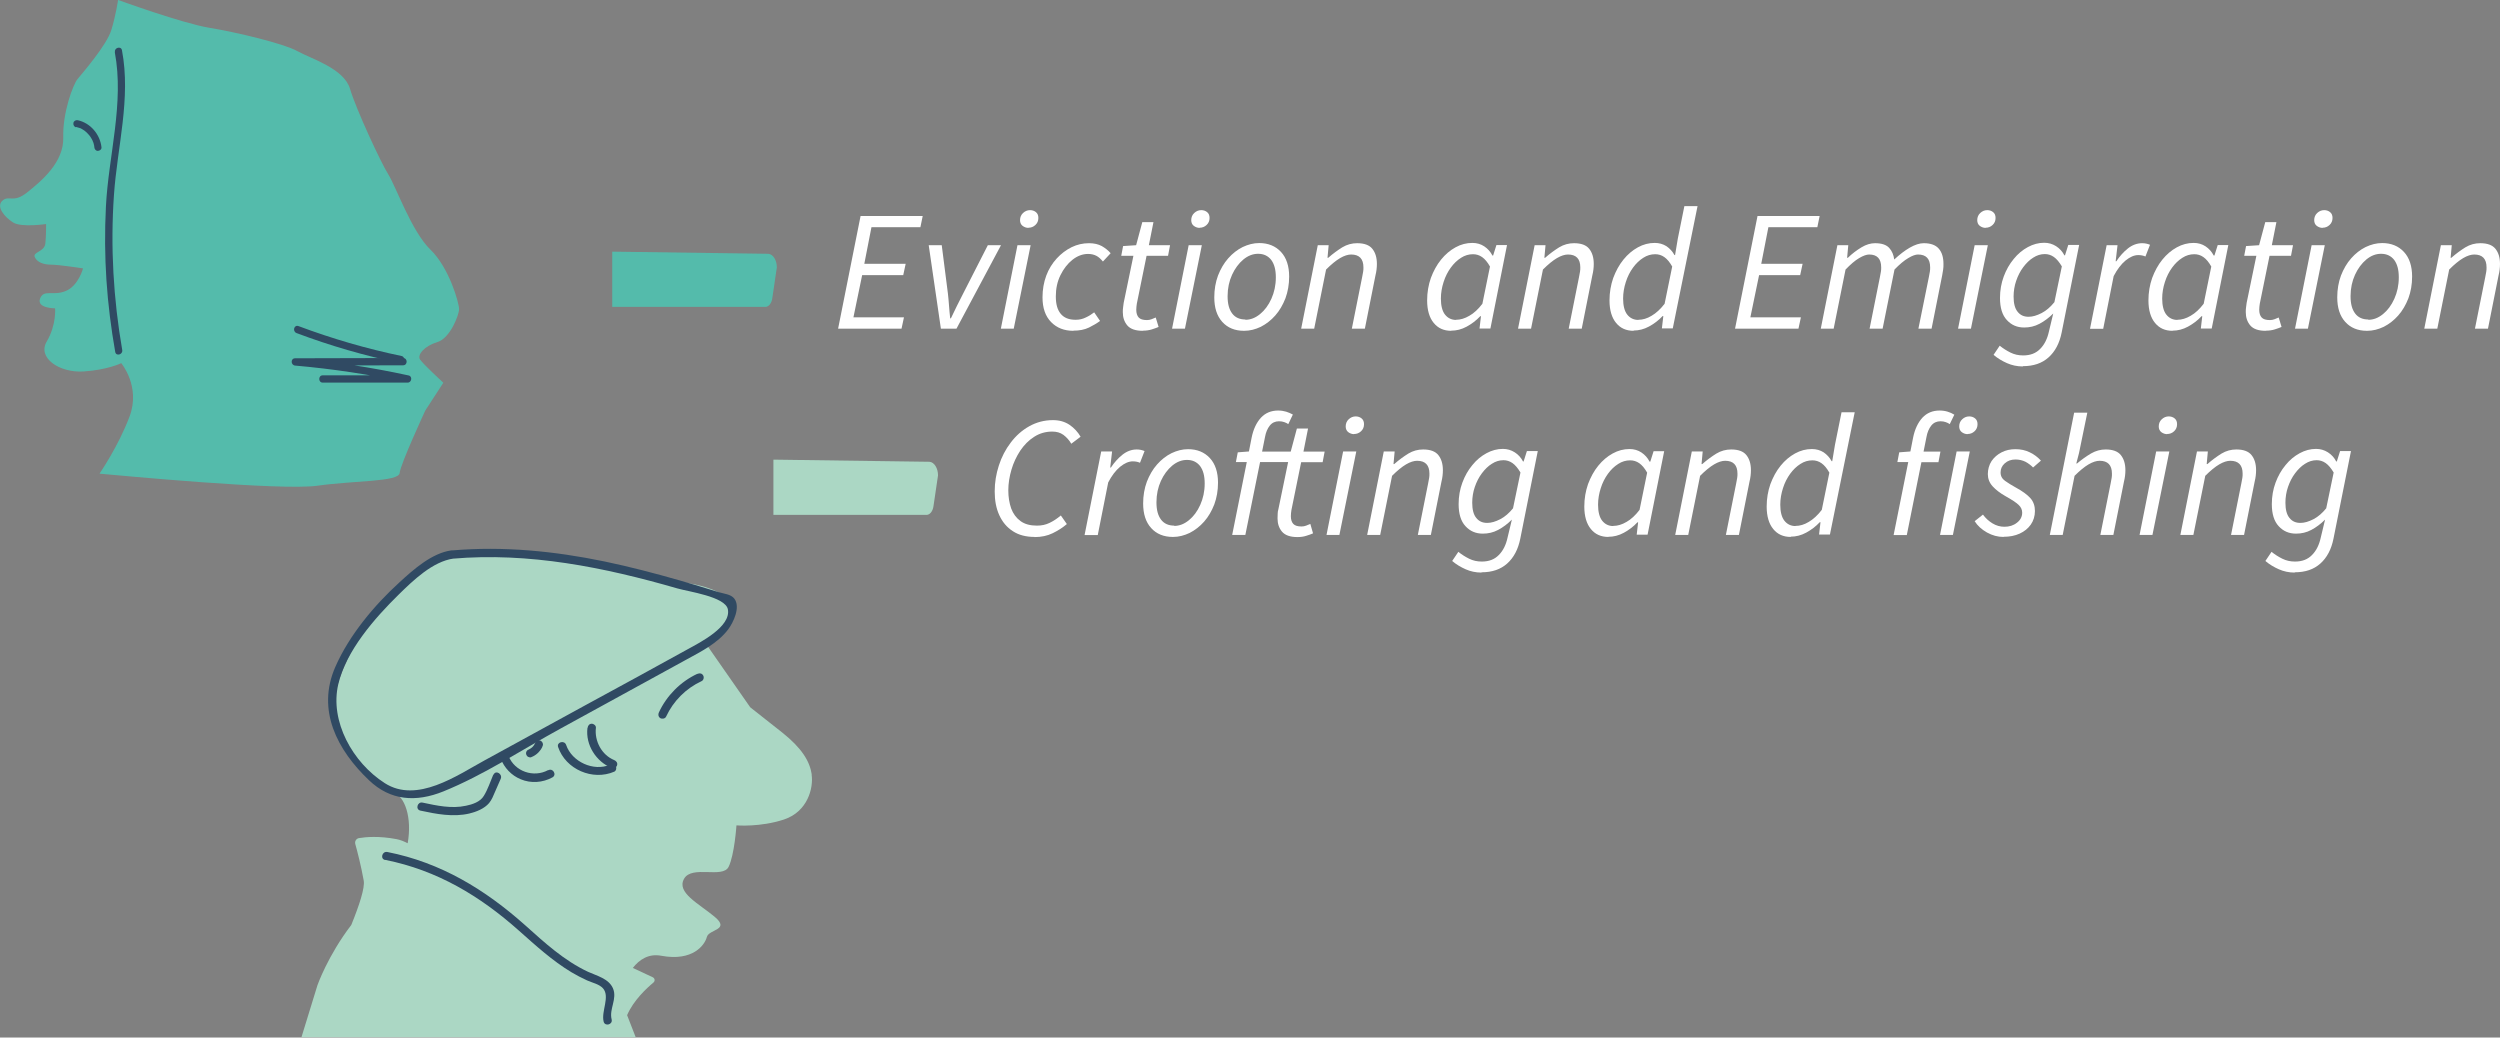
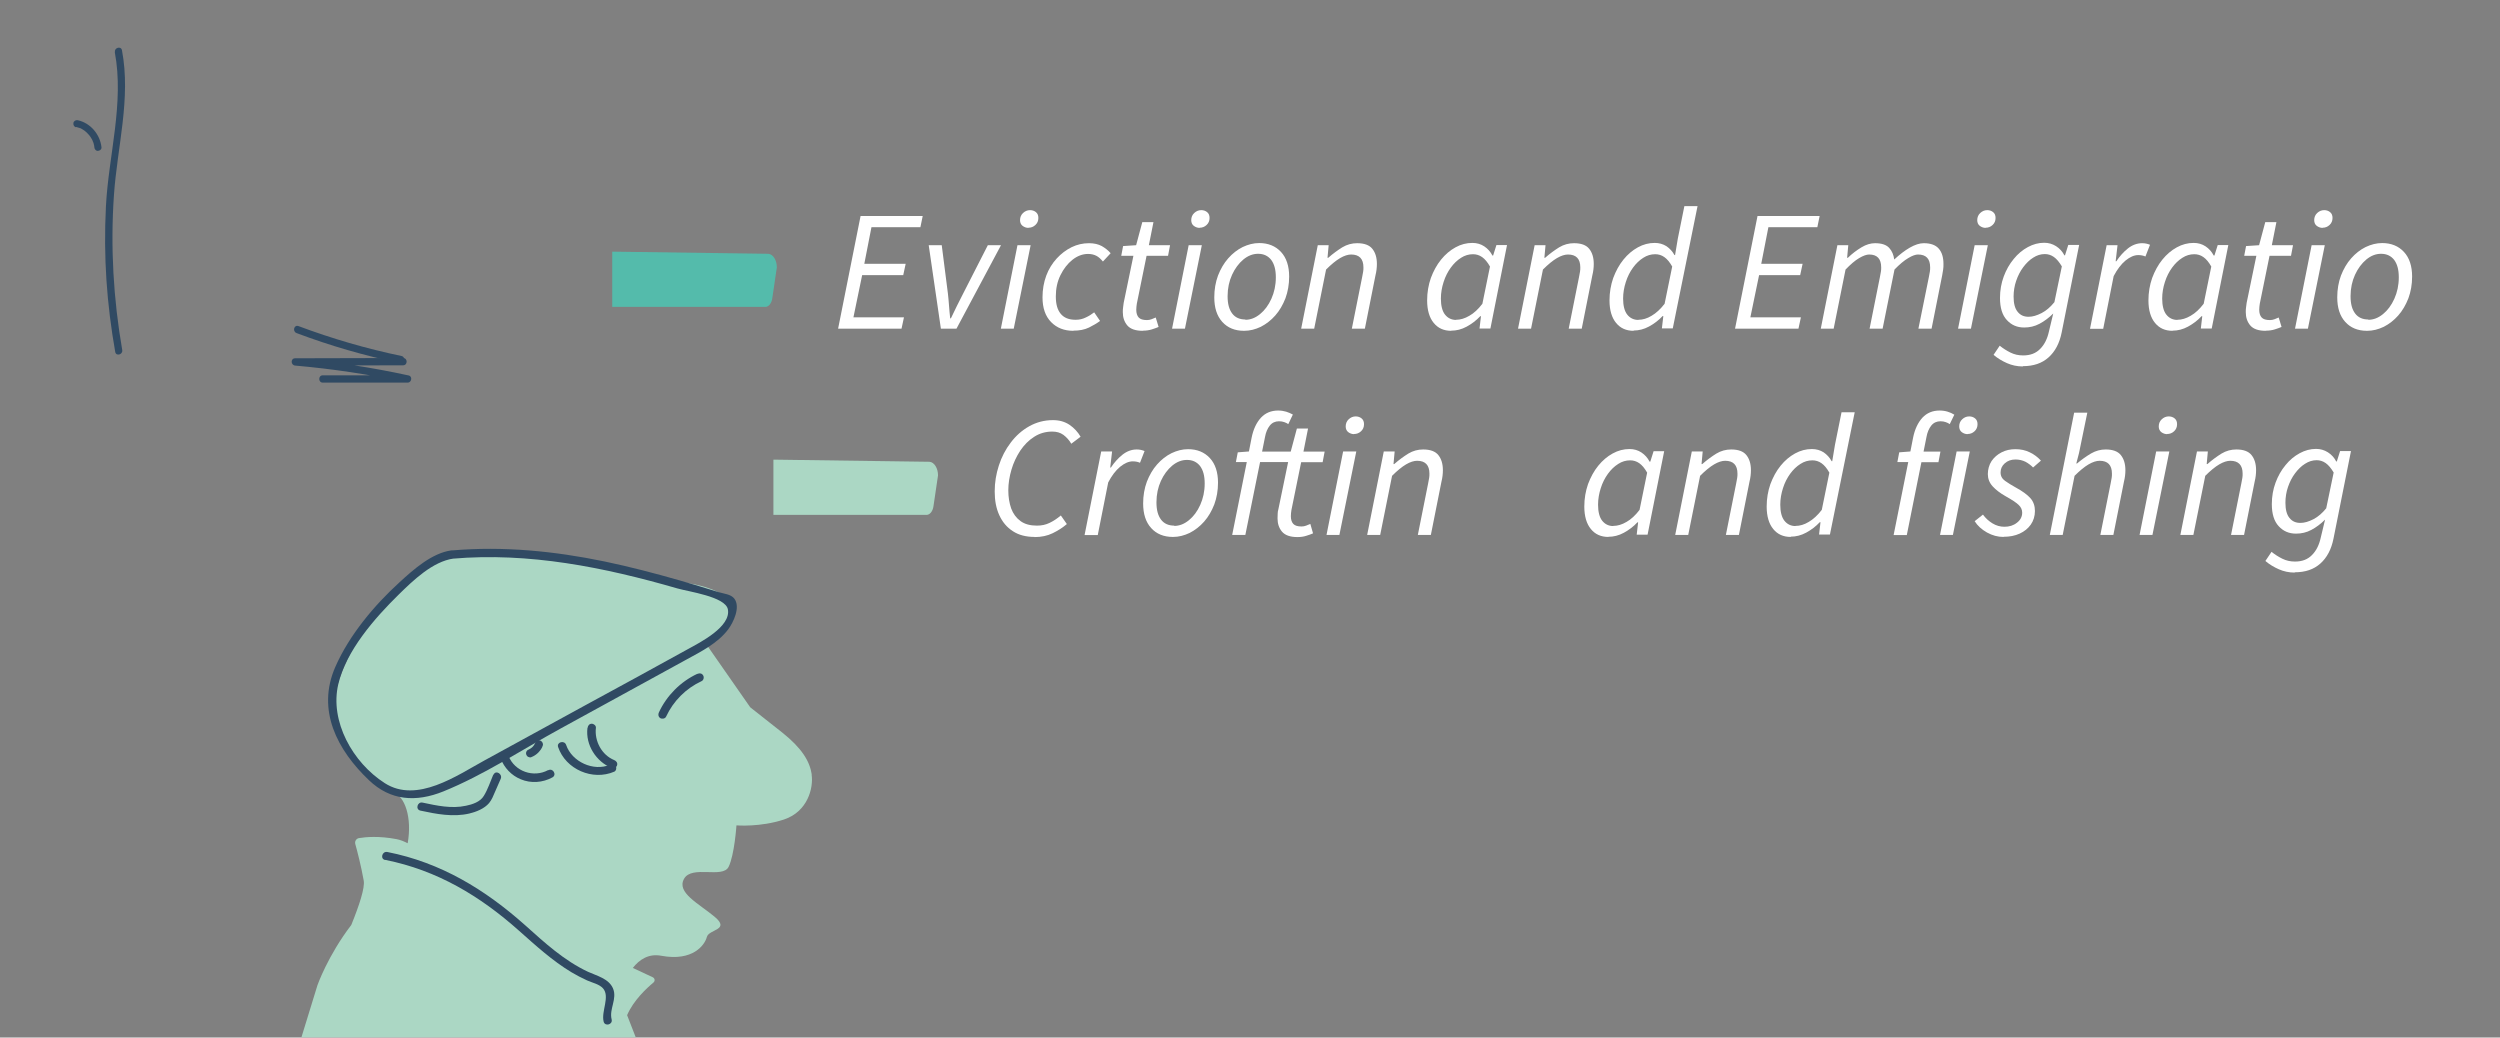
<svg xmlns="http://www.w3.org/2000/svg" id="Layer_2" viewBox="0 0 174.65 72.48">
  <rect x="0" y="0" width="174.65" height="72.48" fill="#808080" stroke="none" />
  <defs>
    <style>.cls-1{fill:#fff;}.cls-2{fill:#304a63;}.cls-3{fill:#abd7c4;}.cls-4{fill:#54bbab;}</style>
  </defs>
  <g id="Layer_1-2">
-     <path class="cls-4" d="m8.26,0s4.47,1.63,6.36,1.94,5.2,1.1,6.15,1.63c.95.53,3.26,1.21,3.68,2.63.42,1.42,2.15,5.15,2.68,5.99.53.84,1.63,3.99,2.94,5.25,1.31,1.26,2,3.73,2,4.15s-.63,2.05-1.52,2.31c-.89.26-1.42.89-1.21,1.21s1.63,1.63,1.63,1.63l-1.26,1.94s-1.73,3.73-1.79,4.36c-.05.63-3.2.53-5.73.89-2.52.37-14.08-.74-15.24-.84,0,0,1.31-1.89,2.1-3.99.79-2.1-.58-3.73-.58-3.73,0,0-.95.47-2.63.58-1.68.11-3.26-.95-2.57-2.1.68-1.16.58-2.31.58-2.31,0,0-1.31,0-1.05-.68.26-.68.89-.16,1.79-.53s1.21-1.58,1.21-1.58c0,0-1.68-.26-2.21-.26s-1-.16-1.16-.53.68-.35.74-.96.05-1.35.05-1.35c0,0-1.73.26-2.31-.11s-1.21-1.1-.74-1.52c.47-.42.74.21,1.73-.58s2.57-2.1,2.52-3.84c-.05-1.73.68-3.69,1-4.08s2.05-2.38,2.36-3.43c.32-1.05.47-2.1.47-2.1Z" />
    <path class="cls-2" d="m8.02,3.65c.67,3.55-.44,7.22-.62,10.77s.06,6.81.65,10.17c.06.32.54.18.49-.13-.62-3.58-.83-7.21-.58-10.83.23-3.36,1.2-6.75.56-10.12-.06-.32-.55-.18-.49.13h0Z" />
    <path class="cls-2" d="m5.32,8.87c.09.02.18.05.27.08-.05-.02.02.01.03.01.02,0,.04.02.06.03.04.02.08.04.12.07s.08.05.12.08c0,0,.06.05.02.02.02.01.03.02.05.04.07.06.14.13.2.2.03.03.06.06.08.1-.03-.04.01.02.02.02.01.02.03.04.04.06.05.08.1.16.14.25,0,0,.03.07.01.03,0,.02.02.04.03.07.02.04.03.09.04.13.01.04.02.08.03.13,0,.02,0,.05.01.07,0,.01,0,.02,0,.03,0-.03,0-.03,0,0,.01.13.11.26.25.25.12,0,.27-.11.25-.25-.1-.9-.76-1.69-1.65-1.89-.13-.03-.28.04-.31.18-.03.13.04.28.18.31h0Z" />
    <path class="cls-2" d="m28.05,24.87c-2.45-.51-4.85-1.21-7.2-2.09-.31-.11-.44.37-.13.49,2.34.88,4.75,1.58,7.2,2.09.32.07.45-.42.13-.49h0Z" />
    <path class="cls-2" d="m28.16,25.01l-7.54.02c-.33,0-.32.48,0,.51,2.62.23,5.22.62,7.79,1.18l.07-.5c-1.98,0-3.95,0-5.93,0-.33,0-.33.51,0,.51,1.98,0,3.95,0,5.93,0,.28,0,.35-.44.07-.5-2.61-.57-5.26-.97-7.93-1.2v.51l7.54-.02c.33,0,.33-.51,0-.51h0Z" />
    <path class="cls-3" d="m56.71,54.11c-.14-.93-.69-1.84-2.07-2.94-.92-.73-2.23-1.76-2.23-1.76l-2.99-4.29s1.4-1.21,1.63-1.9c.81-2.37-4.01-2.59-4.01-2.59,0,0-12.85-3.21-15.9-1.83-5.52,2.49-7.86,8.95-7.92,10.71-.06,1.88,2.74,5.47,4.21,5.84.86.22,1.37,1.78,1.05,3.56-.25-.13-.51-.24-.79-.29-1.21-.23-2.14-.15-2.61-.07-.19.03-.31.22-.26.41.14.5.4,1.5.59,2.56.09.49-.3,1.7-.87,3.1-1.63,2.13-2.36,4.2-2.36,4.2l-1.12,3.64h23.35l-.6-1.54c.44-1.03,1.37-1.89,1.84-2.28.13-.11.1-.3-.05-.37l-1.39-.65c.45-.58,1.1-1.02,1.99-.85,2.21.41,3.04-.76,3.18-1.31.14-.55,1.66-.48.55-1.41-1.11-.93-2.69-1.69-2.14-2.66.55-.97,2.69,0,3.11-.83.41-.83.55-2.9.55-2.9,0,0,1.66.14,3.32-.41,1.66-.55,2.07-2.21,1.93-3.14Z" />
    <path class="cls-2" d="m31.61,39.03c5.34-.46,10.6.6,15.72,2.08.75.22,3.35.57,3.52,1.46.23,1.21-1.94,2.31-2.76,2.76-2.36,1.31-4.74,2.6-7.11,3.89s-4.74,2.6-7.11,3.89c-1.96,1.07-4.74,3.04-6.99,1.6s-3.85-4.33-3.25-6.9c.54-2.34,2.55-4.63,4.23-6.28.99-.97,2.37-2.31,3.83-2.51.37-.05.22-.62-.16-.57-1.36.19-2.64,1.33-3.61,2.22-1.77,1.61-3.52,3.7-4.49,5.91-1.34,3.04.14,5.83,2.35,7.93,1.5,1.43,3.28,1.55,5.19.78,2.82-1.14,5.48-2.91,8.15-4.37,2.94-1.61,5.89-3.23,8.83-4.84,1.04-.57,2.19-1.14,2.92-2.11.36-.48.88-1.55.43-2.15-.24-.31-.73-.34-1.09-.45-.91-.28-1.81-.56-2.72-.82-1.75-.5-3.5-.96-5.28-1.33-3.49-.72-7.03-1.07-10.59-.77-.38.03-.38.62,0,.59Z" />
    <path class="cls-2" d="m41.04,50.85c-.15,1.19.61,2.37,1.71,2.81.15.06.32-.06.36-.2.05-.17-.06-.3-.2-.36-.87-.35-1.39-1.33-1.28-2.25.02-.16-.15-.29-.29-.29-.17,0-.27.13-.29.29h0Z" />
    <path class="cls-2" d="m42.62,53.42c-1.15.5-2.67-.2-3.07-1.38-.12-.35-.68-.2-.56.15.53,1.56,2.41,2.37,3.92,1.72.14-.06.18-.27.1-.4-.09-.15-.25-.17-.4-.1h0Z" />
    <path class="cls-2" d="m26.91,60.07c3.64.73,6.62,2.52,9.36,4.96,1.16,1.03,2.32,2.09,3.65,2.89.35.21.72.4,1.09.57.35.16.86.26,1.12.56.5.58-.14,1.6.04,2.32.09.36.65.21.56-.15-.19-.73.41-1.44.09-2.18-.3-.68-1.13-.87-1.74-1.15-1.67-.78-3.04-2.04-4.4-3.26-2.81-2.5-5.88-4.37-9.62-5.11-.37-.07-.52.49-.15.56h0Z" />
    <path class="cls-2" d="m48.72,47.07c-1.18.55-2.15,1.53-2.69,2.7-.07.14-.04.31.1.4.13.07.33.04.4-.1.51-1.1,1.39-1.98,2.49-2.49.14-.07.18-.27.1-.4-.09-.15-.25-.17-.4-.1h0Z" />
    <path class="cls-2" d="m34.46,54.12c-.21.49-.38,1.03-.66,1.48-.25.42-.8.6-1.25.69-1,.22-2.05-.01-3.03-.22-.36-.08-.52.48-.15.56,1.11.24,2.3.47,3.43.2.49-.12,1.04-.34,1.37-.73.19-.23.3-.52.42-.8l.39-.89c.15-.34-.35-.64-.5-.29h0Z" />
    <path class="cls-2" d="m38.29,53.8c-1.01.55-2.33.1-2.76-.98-.06-.15-.19-.25-.36-.2-.14.04-.26.21-.2.36.26.66.75,1.19,1.41,1.46.71.3,1.53.24,2.21-.13.33-.18.04-.68-.29-.5h0Z" />
    <path class="cls-2" d="m37.1,52.9c.19-.07.36-.18.5-.32.07-.07.13-.15.19-.23s.1-.18.13-.27c.03-.07,0-.17-.03-.22s-.1-.12-.17-.13c-.07-.02-.16-.01-.22.03l-.06.05s-.06.08-.07.13c0,0,0,.02-.01.03l.03-.07c-.04.08-.08.16-.14.23l.05-.06c-.06.08-.13.15-.21.21l.06-.05c-.07.06-.15.1-.23.14l.07-.03s-.02,0-.03.01c-.07.03-.13.06-.17.13-.04.06-.05.15-.03.22s.07.14.13.17.15.06.22.03h0Z" />
    <path class="cls-1" d="m58.55,22.96l1.57-7.87h4.34l-.16.78h-3.42l-.5,2.56h2.89l-.17.79h-2.87l-.61,2.95h3.53l-.17.79h-4.44Z" />
    <path class="cls-1" d="m65.73,22.96l-.85-5.83h.91l.43,3.37c.03.28.06.57.08.87.02.3.05.59.08.87h.05c.14-.29.28-.58.42-.87.14-.29.29-.58.44-.87l1.72-3.37h.92l-3.11,5.83h-1.1Z" />
    <path class="cls-1" d="m69.92,22.96l1.16-5.83h.92l-1.18,5.83h-.91Zm1.93-7.04c-.15,0-.29-.05-.41-.14-.12-.09-.18-.23-.18-.4,0-.2.07-.37.21-.5s.3-.2.49-.2c.16,0,.3.05.41.14.12.1.17.23.17.41,0,.2-.07.36-.21.49s-.3.19-.49.19Z" />
    <path class="cls-1" d="m74.98,23.11c-.63,0-1.15-.2-1.55-.61s-.6-.98-.6-1.73c0-.54.09-1.05.26-1.51s.42-.86.73-1.2c.31-.34.66-.6,1.04-.79.39-.19.79-.28,1.22-.28.35,0,.65.07.89.2.24.14.45.3.62.5l-.54.58c-.15-.18-.3-.32-.46-.4s-.34-.13-.58-.13c-.38,0-.75.14-1.09.41-.34.27-.62.63-.84,1.08-.22.45-.32.94-.32,1.48s.11.93.34,1.21c.23.28.57.42,1.04.42.26,0,.49-.05.71-.16.22-.1.41-.22.59-.36l.41.6c-.21.16-.47.31-.77.46-.31.15-.67.22-1.1.22Z" />
    <path class="cls-1" d="m79.83,23.11c-.51,0-.87-.13-1.08-.38s-.31-.56-.31-.92c0-.12,0-.23.02-.34.02-.1.03-.21.04-.31l.68-3.29h-.85l.13-.68.91-.06.43-1.61h.78l-.32,1.61h1.48l-.14.74h-1.5l-.68,3.34c-.02.14-.04.29-.04.43,0,.24.06.42.17.54.11.12.3.18.58.18.11,0,.22-.02.32-.06.1-.04.2-.08.29-.12l.2.66c-.13.06-.29.11-.47.17-.19.06-.4.09-.63.09Z" />
    <path class="cls-1" d="m81.88,22.96l1.16-5.83h.92l-1.18,5.83h-.91Zm1.93-7.04c-.15,0-.29-.05-.41-.14-.12-.09-.18-.23-.18-.4,0-.2.07-.37.21-.5s.3-.2.49-.2c.16,0,.3.05.41.14.12.1.17.23.17.41,0,.2-.07.36-.21.49s-.3.19-.49.19Z" />
    <path class="cls-1" d="m86.9,23.11c-.63,0-1.14-.21-1.51-.62-.38-.42-.56-.99-.56-1.72,0-.55.09-1.06.26-1.52.18-.46.41-.86.71-1.2.3-.34.63-.6,1.01-.79.38-.18.76-.28,1.16-.28.63,0,1.14.21,1.52.62s.57.99.57,1.72c0,.55-.09,1.06-.26,1.52-.18.46-.41.86-.71,1.2-.3.34-.64.6-1.01.79-.38.18-.76.28-1.16.28Zm.1-.77c.36,0,.7-.13,1.03-.4.32-.26.59-.62.79-1.07s.31-.94.31-1.49-.11-.93-.32-1.22c-.22-.28-.52-.43-.92-.43-.36,0-.7.13-1.03.4-.32.27-.59.63-.79,1.07s-.31.94-.31,1.49.11.93.32,1.21.52.42.92.42Z" />
    <path class="cls-1" d="m90.9,22.96l1.16-5.83h.76l-.08.88h.05c.33-.29.66-.53.98-.73.33-.2.68-.29,1.04-.29.5,0,.85.13,1.06.39s.32.61.32,1.06c0,.25-.03.52-.1.8l-.74,3.72h-.91l.72-3.6c.03-.16.06-.29.07-.38.02-.1.02-.2.02-.3,0-.6-.29-.9-.86-.9-.22,0-.48.08-.77.25s-.62.44-.98.8l-.83,4.13h-.91Z" />
    <path class="cls-1" d="m101.38,23.11c-.51,0-.92-.18-1.22-.55-.3-.36-.46-.89-.46-1.57,0-.56.09-1.08.26-1.57.18-.48.41-.91.71-1.28.3-.37.63-.65,1.01-.86s.77-.31,1.18-.31c.31,0,.59.08.83.24.24.16.43.37.57.64h.05l.23-.73h.74l-1.16,5.83h-.76l.1-.86h-.05c-.28.3-.6.54-.95.73-.35.19-.71.28-1.08.28Zm.34-.77c.3,0,.61-.09.93-.28.32-.18.62-.46.91-.84l.53-2.6c-.17-.3-.35-.52-.55-.66s-.41-.2-.64-.2c-.29,0-.57.08-.83.25-.27.17-.51.4-.72.69-.21.29-.38.62-.5,1-.12.37-.19.76-.19,1.16,0,.5.1.88.29,1.12s.45.37.77.37Z" />
    <path class="cls-1" d="m106.05,22.96l1.16-5.83h.76l-.08.88h.05c.33-.29.66-.53.98-.73.33-.2.68-.29,1.04-.29.5,0,.85.13,1.06.39s.32.61.32,1.06c0,.25-.03.52-.1.8l-.74,3.72h-.91l.72-3.6c.03-.16.06-.29.07-.38.02-.1.02-.2.02-.3,0-.6-.29-.9-.86-.9-.22,0-.48.08-.77.25s-.62.44-.98.8l-.83,4.13h-.91Z" />
    <path class="cls-1" d="m114.12,23.11c-.51,0-.92-.18-1.22-.55-.3-.36-.46-.89-.46-1.57,0-.56.09-1.08.26-1.57.18-.48.41-.91.71-1.28.3-.37.63-.65,1.01-.86s.77-.31,1.18-.31c.31,0,.58.08.82.23.23.16.42.36.56.62h.04l.19-1.14.46-2.28h.92l-1.73,8.54h-.76l.1-.86h-.05c-.28.3-.6.54-.95.73-.35.19-.71.28-1.08.28Zm.34-.77c.3,0,.61-.09.92-.28.31-.18.62-.46.91-.84l.53-2.6c-.17-.3-.35-.52-.55-.66s-.41-.2-.64-.2c-.29,0-.57.08-.83.25-.27.17-.51.4-.72.69-.21.29-.38.62-.5,1-.12.37-.19.76-.19,1.16,0,.5.1.88.29,1.12s.45.37.77.37Z" />
    <path class="cls-1" d="m121.21,22.96l1.57-7.87h4.34l-.16.78h-3.42l-.5,2.56h2.89l-.17.79h-2.87l-.61,2.95h3.53l-.17.79h-4.44Z" />
    <path class="cls-1" d="m127.2,22.96l1.16-5.83h.76l-.08.88h.05c.3-.29.62-.53.95-.73.33-.2.65-.29.95-.29.46,0,.79.11.99.33.2.22.31.49.35.81.38-.35.74-.63,1.09-.83.35-.2.68-.31.97-.31.49,0,.84.13,1.06.39s.32.61.32,1.06c0,.14,0,.26-.02.38-.02.12-.04.26-.07.42l-.74,3.72h-.92l.73-3.6c.03-.16.06-.29.07-.38.02-.1.02-.2.02-.3,0-.6-.28-.9-.85-.9-.17,0-.4.08-.68.25-.29.17-.61.44-.96.8l-.83,4.13h-.91l.72-3.6c.03-.16.06-.29.07-.38.02-.1.02-.2.02-.3,0-.6-.28-.9-.84-.9-.18,0-.41.08-.7.25-.29.17-.6.44-.95.8l-.83,4.13h-.91Z" />
    <path class="cls-1" d="m136.79,22.96l1.16-5.83h.92l-1.18,5.83h-.91Zm1.93-7.04c-.15,0-.29-.05-.41-.14-.12-.09-.18-.23-.18-.4,0-.2.07-.37.21-.5s.3-.2.49-.2c.16,0,.3.05.41.14.12.1.17.23.17.41,0,.2-.07.36-.21.49s-.3.19-.49.19Z" />
    <path class="cls-1" d="m141.31,25.6c-.39,0-.76-.08-1.1-.23-.34-.15-.66-.34-.94-.58l.43-.64c.22.18.47.34.75.48.28.14.57.2.89.2.5,0,.89-.15,1.19-.46.3-.3.5-.71.61-1.22l.3-1.25c-.3.3-.62.54-.96.72-.34.18-.69.26-1.07.26-.49,0-.89-.17-1.21-.52-.32-.34-.48-.86-.48-1.54,0-.54.09-1.04.26-1.5.17-.46.4-.87.7-1.23.29-.36.62-.63.99-.83s.75-.3,1.14-.3c.3,0,.58.08.83.24.25.16.44.37.58.64h.04l.23-.73h.76l-1.22,6.11c-.15.76-.46,1.34-.92,1.75-.46.41-1.05.61-1.78.61Zm.41-3.47c.28,0,.58-.09.91-.26s.62-.43.89-.76l.52-2.5c-.18-.3-.36-.52-.56-.66s-.41-.2-.63-.2c-.28,0-.55.08-.81.25-.26.16-.49.39-.7.67s-.37.6-.49.95c-.12.35-.18.72-.18,1.1,0,.47.09.83.28,1.06.19.24.44.35.76.35Z" />
    <path class="cls-1" d="m146.01,22.96l1.16-5.83h.76l-.13,1.12h.05c.23-.35.5-.65.8-.89.3-.24.64-.37,1-.37.2,0,.38.04.55.11l-.32.82c-.13-.06-.3-.1-.5-.1-.29,0-.58.13-.89.38-.3.25-.58.61-.83,1.09l-.73,3.68h-.91Z" />
    <path class="cls-1" d="m151.77,23.11c-.51,0-.92-.18-1.22-.55-.3-.36-.46-.89-.46-1.57,0-.56.09-1.08.26-1.57.18-.48.41-.91.71-1.28.3-.37.63-.65,1.01-.86s.77-.31,1.18-.31c.31,0,.59.08.83.24.24.16.43.37.57.64h.05l.23-.73h.74l-1.16,5.83h-.76l.1-.86h-.05c-.28.3-.6.54-.95.73-.35.19-.71.28-1.08.28Zm.34-.77c.3,0,.61-.09.93-.28.32-.18.62-.46.91-.84l.53-2.6c-.17-.3-.35-.52-.55-.66s-.41-.2-.64-.2c-.29,0-.57.08-.83.25-.27.17-.51.4-.72.69-.21.29-.38.62-.5,1-.12.37-.19.76-.19,1.16,0,.5.1.88.29,1.12s.45.37.77.37Z" />
    <path class="cls-1" d="m158.28,23.11c-.51,0-.87-.13-1.08-.38s-.31-.56-.31-.92c0-.12,0-.23.02-.34.02-.1.03-.21.04-.31l.68-3.29h-.85l.13-.68.91-.06.43-1.61h.78l-.32,1.61h1.48l-.14.74h-1.5l-.68,3.34c-.02.14-.04.29-.04.43,0,.24.06.42.17.54.11.12.3.18.58.18.11,0,.22-.02.32-.06.1-.04.2-.08.29-.12l.2.66c-.13.06-.29.11-.47.17-.19.06-.4.09-.63.09Z" />
    <path class="cls-1" d="m160.33,22.96l1.16-5.83h.92l-1.18,5.83h-.91Zm1.93-7.04c-.15,0-.29-.05-.41-.14-.12-.09-.18-.23-.18-.4,0-.2.07-.37.21-.5s.3-.2.49-.2c.16,0,.3.05.41.14.12.1.17.23.17.41,0,.2-.07.36-.21.49s-.3.19-.49.19Z" />
    <path class="cls-1" d="m165.35,23.11c-.63,0-1.14-.21-1.51-.62-.38-.42-.56-.99-.56-1.72,0-.55.09-1.06.26-1.52.18-.46.41-.86.71-1.2.3-.34.63-.6,1.01-.79.38-.18.76-.28,1.16-.28.63,0,1.14.21,1.52.62s.57.99.57,1.72c0,.55-.09,1.06-.26,1.52-.18.46-.41.86-.71,1.2-.3.34-.64.6-1.01.79-.38.18-.76.28-1.16.28Zm.1-.77c.36,0,.7-.13,1.03-.4.32-.26.59-.62.79-1.07s.31-.94.31-1.49-.11-.93-.32-1.22c-.22-.28-.52-.43-.92-.43-.36,0-.7.13-1.03.4-.32.27-.59.63-.79,1.07s-.31.94-.31,1.49.11.93.32,1.21.52.42.92.42Z" />
-     <path class="cls-1" d="m169.36,22.96l1.16-5.83h.76l-.08.88h.05c.33-.29.66-.53.98-.73.33-.2.68-.29,1.04-.29.5,0,.85.13,1.06.39s.32.61.32,1.06c0,.25-.03.52-.1.8l-.74,3.72h-.91l.72-3.6c.03-.16.06-.29.07-.38.02-.1.02-.2.02-.3,0-.6-.29-.9-.86-.9-.22,0-.48.08-.77.25s-.62.44-.98.8l-.83,4.13h-.91Z" />
    <path class="cls-1" d="m72.28,37.51c-.6,0-1.11-.13-1.52-.4-.42-.27-.73-.64-.95-1.12-.22-.48-.32-1.03-.32-1.66s.1-1.22.29-1.81c.19-.59.47-1.13.83-1.6.36-.48.79-.86,1.29-1.14s1.05-.43,1.66-.43c.45,0,.83.11,1.16.33.32.22.58.5.77.83l-.65.49c-.15-.26-.34-.46-.55-.62-.22-.16-.48-.23-.78-.23-.46,0-.89.12-1.27.37-.38.24-.7.57-.97.97-.26.4-.47.84-.61,1.32-.14.48-.22.96-.22,1.44s.07.89.2,1.27c.14.37.35.66.65.88s.68.32,1.15.32c.32,0,.61-.06.88-.19.27-.13.53-.3.79-.52l.42.6c-.29.25-.62.46-.99.64s-.79.27-1.27.27Z" />
    <path class="cls-1" d="m75.77,37.37l1.16-5.83h.76l-.13,1.12h.05c.23-.35.5-.65.8-.89.3-.24.64-.37,1-.37.2,0,.38.04.55.11l-.32.82c-.13-.06-.3-.1-.5-.1-.29,0-.58.13-.89.38-.3.25-.58.61-.83,1.09l-.73,3.68h-.91Z" />
    <path class="cls-1" d="m81.93,37.51c-.63,0-1.14-.21-1.51-.62-.38-.42-.56-.99-.56-1.72,0-.55.09-1.06.26-1.52.18-.46.41-.86.71-1.2.3-.34.63-.6,1.01-.79.38-.18.76-.28,1.16-.28.63,0,1.14.21,1.52.62s.57.99.57,1.72c0,.55-.09,1.06-.26,1.52-.18.46-.41.86-.71,1.2-.3.34-.64.6-1.01.79-.38.18-.76.28-1.16.28Zm.1-.77c.36,0,.7-.13,1.03-.4.32-.26.59-.62.79-1.07s.31-.94.31-1.49-.11-.93-.32-1.22c-.22-.28-.52-.43-.92-.43-.36,0-.7.13-1.03.4-.32.27-.59.63-.79,1.07s-.31.94-.31,1.49.11.93.32,1.21.52.42.92.42Z" />
    <path class="cls-1" d="m86.08,37.37l1.02-5.09h-.76l.13-.68.78-.06.19-.97c.12-.59.34-1.05.65-1.39.31-.33.71-.5,1.2-.5.21,0,.39.03.56.08.16.05.32.12.47.2l-.32.67c-.08-.06-.17-.1-.28-.14-.11-.04-.23-.06-.37-.06-.26,0-.48.1-.64.3-.16.2-.28.47-.34.82l-.2,1h2l.43-1.61h.78l-.32,1.61h1.48l-.14.74h-1.5l-.68,3.34c-.02.14-.04.29-.04.43,0,.24.06.42.17.54.11.12.3.18.58.18.11,0,.22-.02.32-.06.1-.04.2-.08.29-.12l.19.66c-.13.06-.28.11-.47.17-.18.06-.39.09-.62.09-.51,0-.87-.13-1.08-.38-.21-.25-.31-.56-.31-.92,0-.12,0-.23.01-.34,0-.1.02-.21.05-.31l.68-3.29h-1.96l-1.03,5.09h-.91Z" />
    <path class="cls-1" d="m92.67,37.37l1.16-5.83h.92l-1.18,5.83h-.91Zm1.93-7.04c-.15,0-.29-.05-.41-.14-.12-.09-.18-.23-.18-.4,0-.2.07-.37.21-.5s.3-.2.49-.2c.16,0,.3.05.41.14.12.1.17.23.17.41,0,.2-.07.36-.21.49s-.3.19-.49.19Z" />
    <path class="cls-1" d="m95.51,37.37l1.16-5.83h.76l-.08.88h.05c.33-.29.66-.53.98-.73.33-.2.68-.29,1.04-.29.5,0,.85.13,1.06.39s.32.61.32,1.06c0,.25-.03.52-.1.8l-.74,3.72h-.91l.72-3.6c.03-.16.06-.29.07-.38.02-.1.02-.2.02-.3,0-.6-.29-.9-.86-.9-.22,0-.48.08-.77.25s-.62.44-.98.8l-.83,4.13h-.91Z" />
-     <path class="cls-1" d="m103.49,40c-.39,0-.76-.08-1.1-.23-.34-.15-.66-.34-.94-.58l.43-.64c.22.18.47.34.75.48.28.14.57.2.89.2.5,0,.89-.15,1.19-.46.3-.3.5-.71.61-1.22l.3-1.25c-.3.3-.62.54-.96.72-.34.18-.69.26-1.07.26-.49,0-.89-.17-1.21-.52-.32-.34-.48-.86-.48-1.54,0-.54.09-1.04.26-1.5.17-.46.4-.87.7-1.23.29-.36.62-.63.99-.83s.75-.3,1.14-.3c.3,0,.58.08.83.24.25.16.44.37.58.64h.04l.23-.73h.76l-1.22,6.11c-.15.76-.46,1.34-.92,1.75-.46.41-1.05.61-1.78.61Zm.41-3.47c.28,0,.58-.09.91-.26s.62-.43.89-.76l.52-2.5c-.18-.3-.36-.52-.56-.66s-.41-.2-.63-.2c-.28,0-.55.08-.81.25-.26.16-.49.39-.7.67s-.37.6-.49.95c-.12.35-.18.72-.18,1.1,0,.47.09.83.28,1.06.19.24.44.35.76.35Z" />
    <path class="cls-1" d="m112.36,37.51c-.51,0-.92-.18-1.22-.55-.3-.36-.46-.89-.46-1.57,0-.56.09-1.08.26-1.57.18-.48.41-.91.71-1.28.3-.37.63-.65,1.01-.86s.77-.31,1.18-.31c.31,0,.59.08.83.24.24.16.43.37.57.64h.05l.23-.73h.74l-1.16,5.83h-.76l.1-.86h-.05c-.28.3-.6.54-.95.73-.35.19-.71.28-1.08.28Zm.34-.77c.3,0,.61-.09.93-.28.32-.18.62-.46.91-.84l.53-2.6c-.17-.3-.35-.52-.55-.66s-.41-.2-.64-.2c-.29,0-.57.08-.83.25-.27.17-.51.4-.72.69-.21.29-.38.62-.5,1-.12.37-.19.76-.19,1.16,0,.5.1.88.29,1.12s.45.37.77.37Z" />
    <path class="cls-1" d="m117.03,37.37l1.16-5.83h.76l-.08.88h.05c.33-.29.66-.53.98-.73.33-.2.68-.29,1.04-.29.5,0,.85.13,1.06.39s.32.61.32,1.06c0,.25-.03.52-.1.8l-.74,3.72h-.91l.72-3.6c.03-.16.06-.29.07-.38.02-.1.02-.2.02-.3,0-.6-.29-.9-.86-.9-.22,0-.48.08-.77.25s-.62.44-.98.8l-.83,4.13h-.91Z" />
    <path class="cls-1" d="m125.1,37.51c-.51,0-.92-.18-1.22-.55-.3-.36-.46-.89-.46-1.57,0-.56.09-1.08.26-1.57.18-.48.41-.91.71-1.28.3-.37.63-.65,1.01-.86s.77-.31,1.18-.31c.31,0,.58.08.82.23.23.16.42.36.56.62h.04l.19-1.14.46-2.28h.92l-1.73,8.54h-.76l.1-.86h-.05c-.28.3-.6.54-.95.73-.35.19-.71.28-1.08.28Zm.34-.77c.3,0,.61-.09.92-.28.31-.18.62-.46.91-.84l.53-2.6c-.17-.3-.35-.52-.55-.66s-.41-.2-.64-.2c-.29,0-.57.08-.83.25-.27.17-.51.4-.72.69-.21.29-.38.62-.5,1-.12.37-.19.76-.19,1.16,0,.5.1.88.29,1.12s.45.37.77.37Z" />
    <path class="cls-1" d="m132.29,37.37l1.02-5.09h-.76l.13-.68.78-.06.19-.97c.12-.59.34-1.05.65-1.39.31-.33.71-.5,1.2-.5.21,0,.4.03.56.08.17.05.32.12.47.21l-.32.66c-.08-.06-.17-.1-.28-.14-.11-.04-.23-.06-.37-.06-.26,0-.48.1-.64.3-.16.2-.28.47-.34.82l-.2,1h1.18l-.14.74h-1.19l-1.02,5.09h-.91Z" />
    <path class="cls-1" d="m135.53,37.37l1.16-5.83h.92l-1.18,5.83h-.91Zm1.93-7.04c-.15,0-.29-.05-.41-.14-.12-.09-.18-.23-.18-.4,0-.2.07-.37.21-.5s.3-.2.49-.2c.16,0,.3.05.41.14.12.1.17.23.17.41,0,.2-.07.36-.21.49s-.3.19-.49.19Z" />
    <path class="cls-1" d="m139.96,37.51c-.39,0-.77-.1-1.15-.31-.37-.21-.66-.47-.86-.79l.58-.46c.18.25.4.45.66.61.26.16.54.24.84.24.34,0,.63-.09.87-.28.24-.18.37-.42.37-.7,0-.21-.08-.39-.25-.55s-.47-.36-.92-.61c-.37-.21-.67-.44-.89-.68-.23-.25-.34-.54-.34-.86s.09-.65.26-.91c.18-.26.41-.46.7-.61s.61-.22.97-.22.7.07,1,.22c.3.14.56.34.78.58l-.55.48c-.15-.16-.33-.29-.53-.4-.2-.1-.44-.16-.7-.16-.3,0-.55.09-.75.27-.2.18-.29.39-.29.64s.11.44.32.59c.22.15.45.3.71.44.5.27.85.53,1.06.77s.31.54.31.89-.1.68-.29.95c-.19.27-.45.48-.78.63-.33.15-.7.22-1.12.22Z" />
    <path class="cls-1" d="m143.2,37.37l1.7-8.54h.92l-.58,2.82-.19.73h.05c.33-.28.66-.51.98-.7.33-.19.67-.28,1.02-.28.5,0,.85.13,1.06.39s.32.61.32,1.06c0,.25-.03.52-.1.8l-.74,3.72h-.91l.72-3.6c.03-.16.06-.29.07-.38.02-.1.02-.2.02-.3,0-.6-.29-.9-.86-.9-.22,0-.48.08-.77.25s-.62.44-.98.8l-.83,4.13h-.91Z" />
    <path class="cls-1" d="m149.47,37.37l1.16-5.83h.92l-1.18,5.83h-.91Zm1.93-7.04c-.15,0-.29-.05-.41-.14-.12-.09-.18-.23-.18-.4,0-.2.07-.37.21-.5s.3-.2.49-.2c.16,0,.3.05.41.14.12.1.17.23.17.41,0,.2-.07.36-.21.49s-.3.19-.49.19Z" />
    <path class="cls-1" d="m152.32,37.37l1.16-5.83h.76l-.08.88h.05c.33-.29.66-.53.98-.73.33-.2.68-.29,1.04-.29.5,0,.85.13,1.06.39s.32.61.32,1.06c0,.25-.03.52-.1.8l-.74,3.72h-.91l.72-3.6c.03-.16.06-.29.07-.38.02-.1.02-.2.02-.3,0-.6-.29-.9-.86-.9-.22,0-.48.08-.77.25s-.62.44-.98.8l-.83,4.13h-.91Z" />
    <path class="cls-1" d="m160.3,40c-.39,0-.76-.08-1.1-.23-.34-.15-.66-.34-.94-.58l.43-.64c.22.18.47.34.75.48.28.14.57.2.89.2.5,0,.89-.15,1.19-.46.3-.3.5-.71.61-1.22l.3-1.25c-.3.3-.62.54-.96.72-.34.18-.69.26-1.07.26-.49,0-.89-.17-1.21-.52-.32-.34-.48-.86-.48-1.54,0-.54.09-1.04.26-1.5.17-.46.4-.87.7-1.23.29-.36.62-.63.99-.83s.75-.3,1.14-.3c.3,0,.58.08.83.24.25.16.44.37.58.64h.04l.23-.73h.76l-1.22,6.11c-.15.76-.46,1.34-.92,1.75-.46.41-1.05.61-1.78.61Zm.41-3.47c.28,0,.58-.09.91-.26s.62-.43.89-.76l.52-2.5c-.18-.3-.36-.52-.56-.66s-.41-.2-.63-.2c-.28,0-.55.08-.81.25-.26.16-.49.39-.7.67s-.37.6-.49.95c-.12.35-.18.72-.18,1.1,0,.47.09.83.28,1.06.19.24.44.35.76.35Z" />
    <path class="cls-4" d="m42.78,21.44h10.69c.23,0,.43-.25.48-.59l.32-2.17c0-.5-.26-.92-.59-.95l-10.91-.15v3.86Z" />
    <path class="cls-3" d="m54.04,35.97h10.69c.23,0,.43-.25.48-.59l.32-2.17c0-.5-.26-.92-.59-.95l-10.91-.15v3.86Z" />
  </g>
</svg>